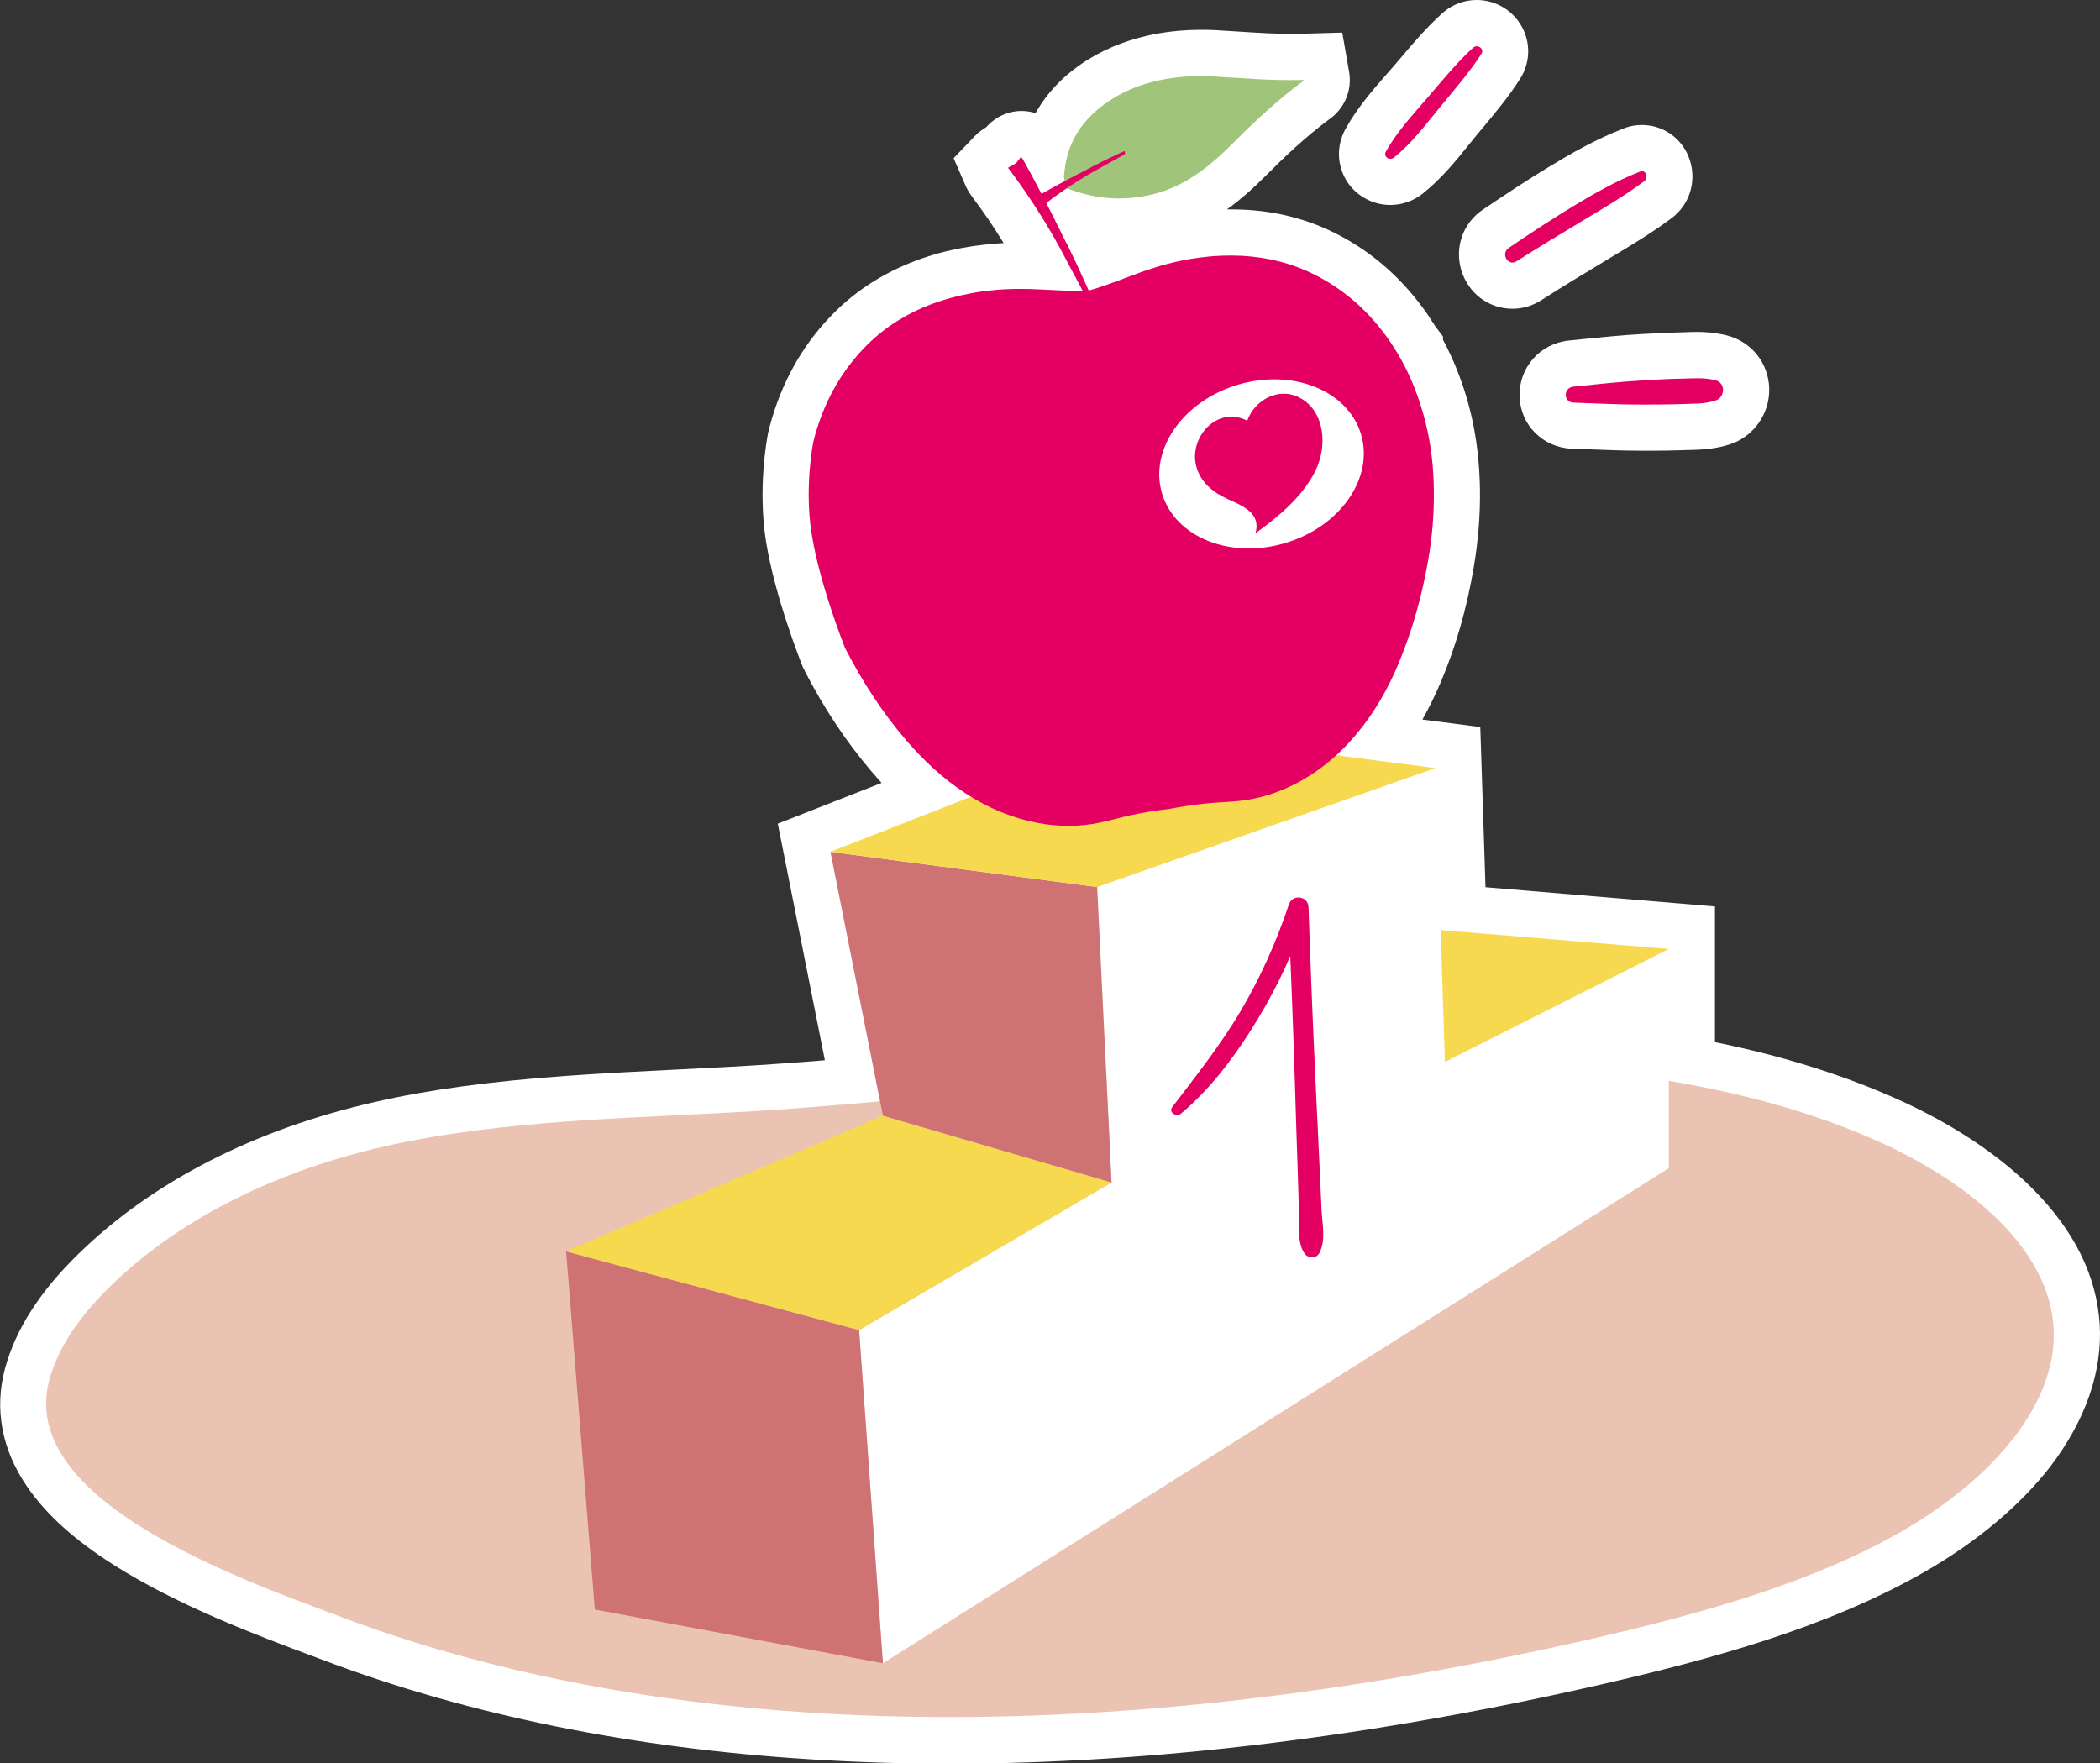
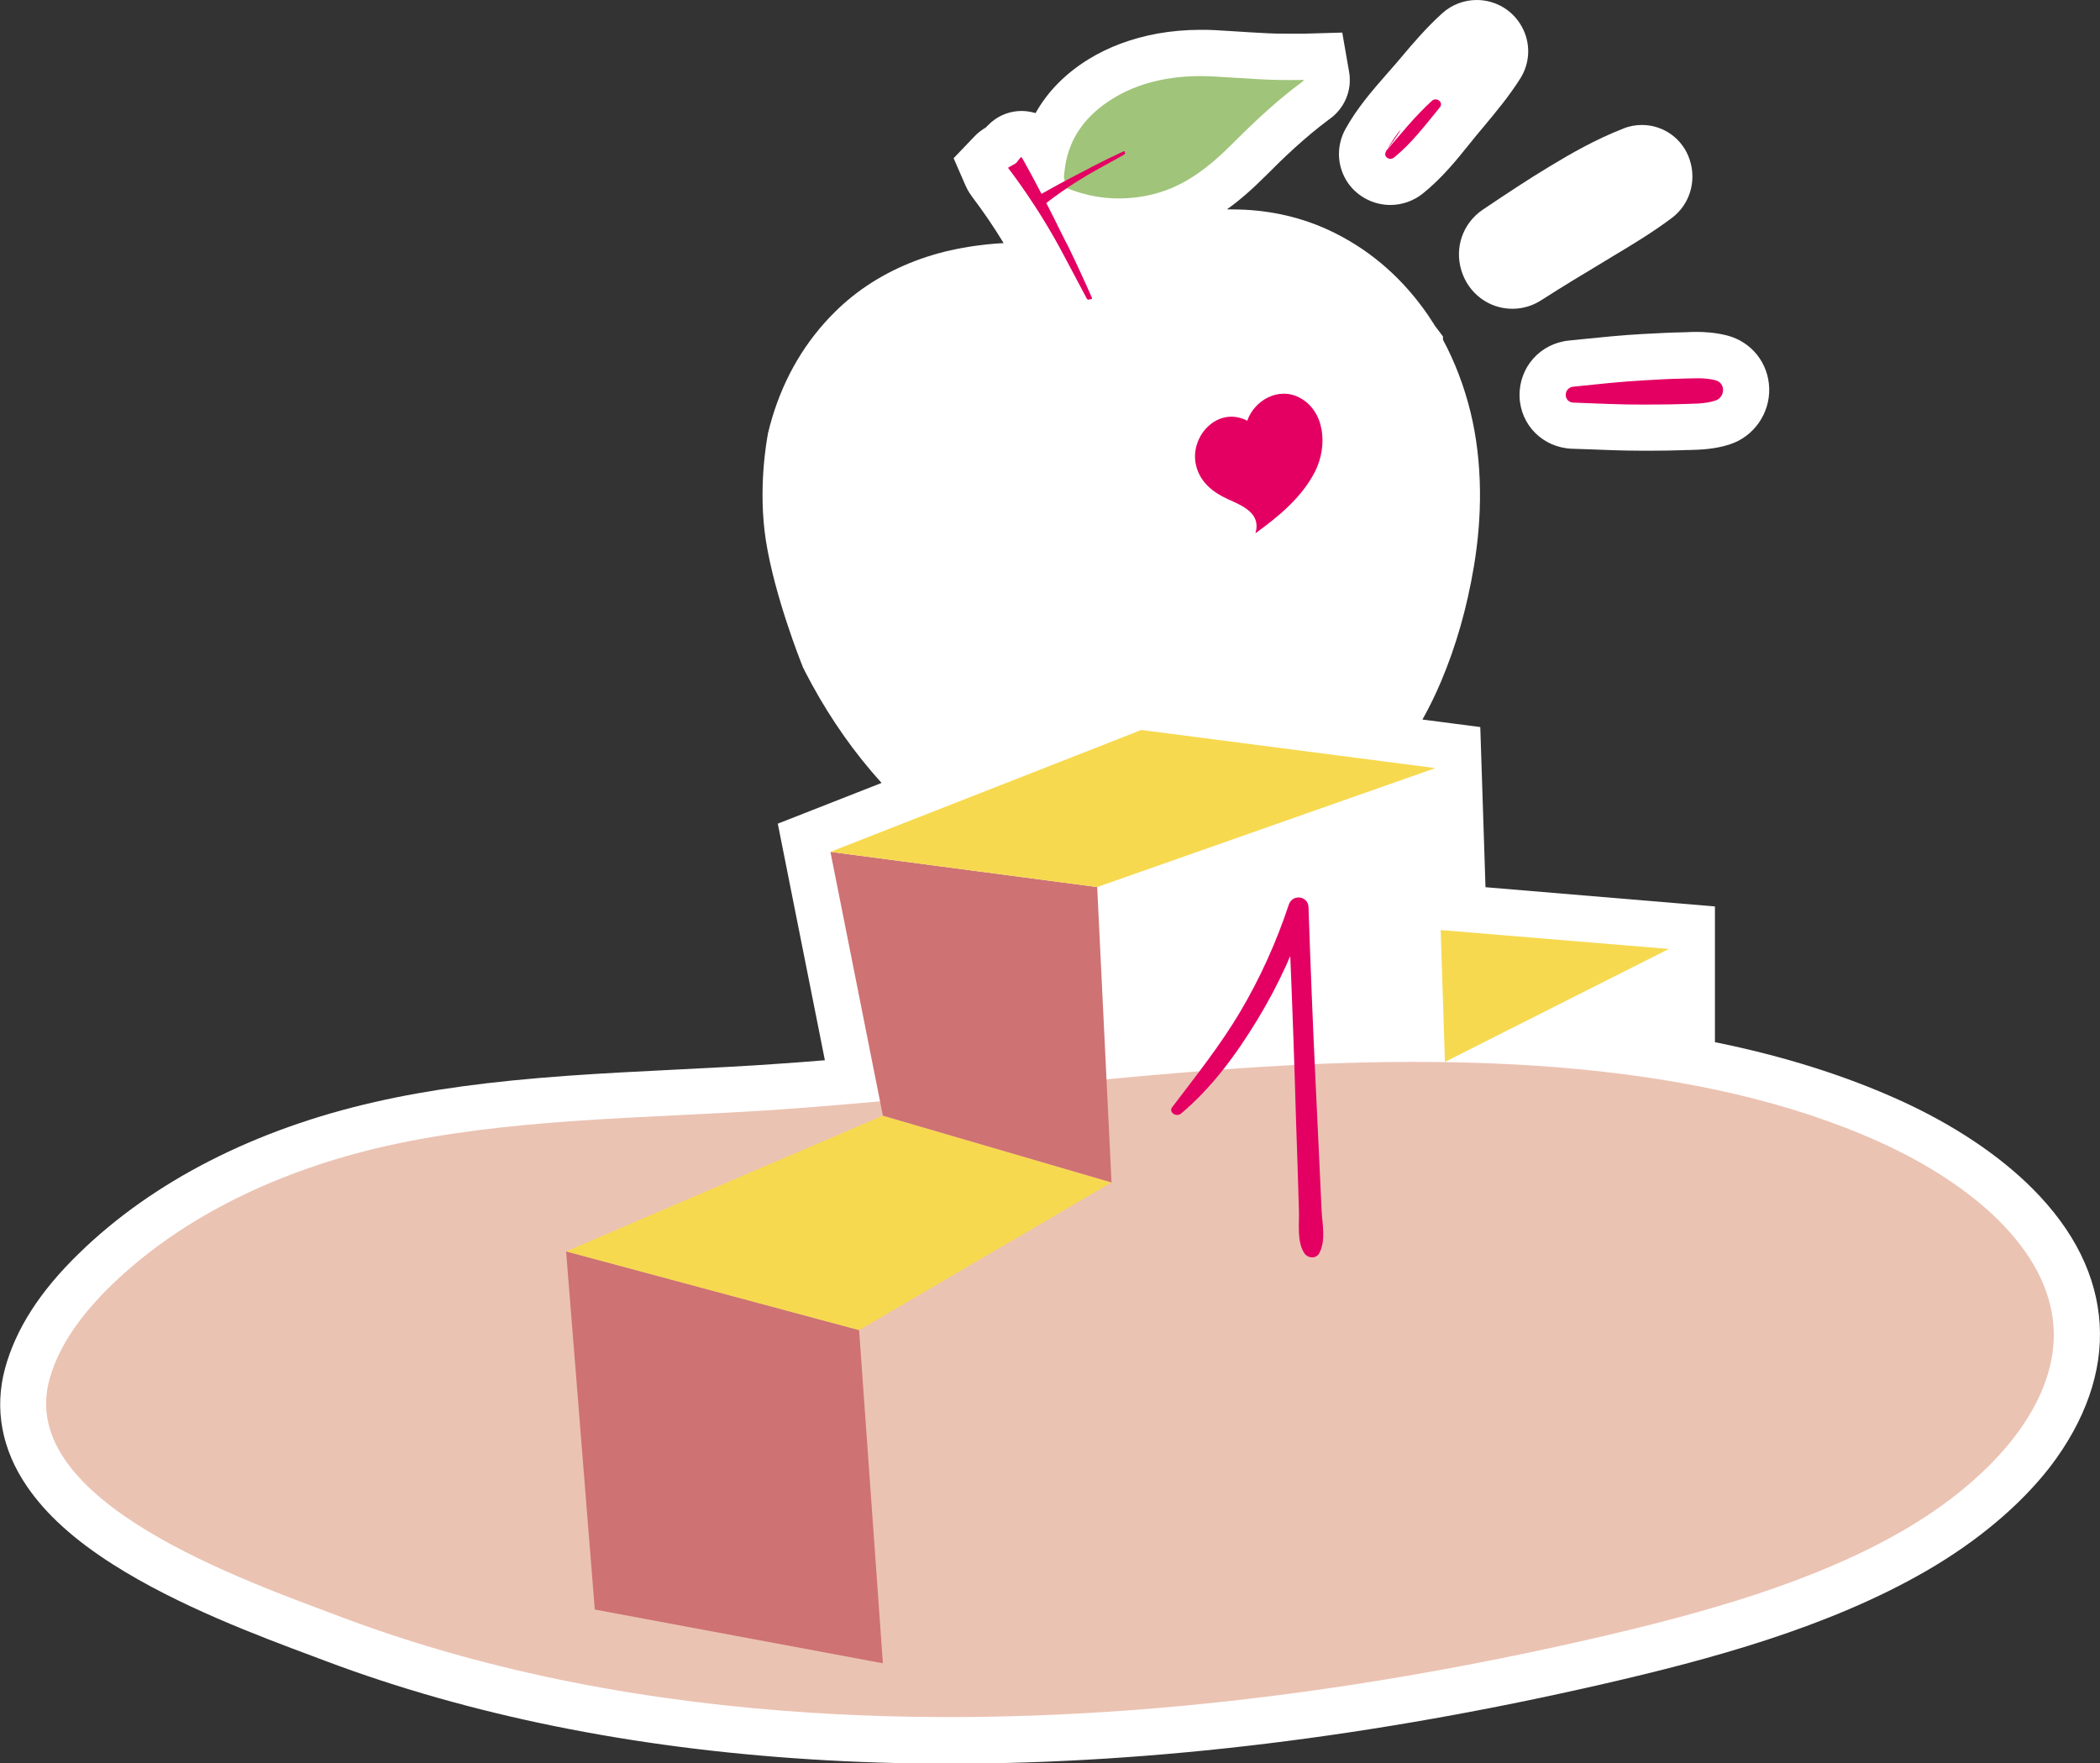
<svg xmlns="http://www.w3.org/2000/svg" version="1.1" id="_x31_er_rang_pommier" x="0px" y="0px" viewBox="0 0 1288.7 1082" style="enable-background:new 0 0 1288.7 1082;" xml:space="preserve">
  <rect x="0" y="0" width="1288.7" height="1082" fill="#333333" stroke="none" />
  <style type="text/css">
	.st0{fill:#FFFFFF;}
	.st1{fill:#EBC3B3;}
	.st2{fill:#CE7273;}
	.st3{fill:#F7D94F;}
	.st4{fill:#E40062;}
	.st5{fill:#A0C47A;}
</style>
  <g>
    <path class="st0" d="M1288.5,812.7c-1.8-29.5-15.6-57.5-41.1-83.1c-20.5-20.6-48.8-39.5-81.7-54.4c-33.3-15.1-71.3-27.1-113.3-35.6   v-83.3l-140.8-11.8l-3.2-98.3l-35.5-4.6c4.1-7.3,7.9-15,11.4-23.3c9.3-22,15.9-45.2,20.2-70.8c2.6-15.6,3.9-31.3,3.7-46.5   c-0.2-16.8-2.1-33-5.8-48.1c-3.9-15.9-9.6-30.8-16.9-44.4v-2l-4.9-6.5c-0.2-0.4-0.5-0.7-0.7-1.1l0-0.1l-0.9-1.3   c-0.9-1.4-1.8-2.7-2.6-4c-14.9-21.7-33.8-38.6-56.3-50c-17.2-8.8-36.2-13.8-56.4-14.8c-2.8-0.1-5.6-0.2-8.4-0.2c-0.8,0-1.6,0-2.4,0   c7.9-5.6,15.5-12.3,24.2-21c10.7-10.8,23.7-23.2,38.2-34c9.7-6.6,14.6-18,12.6-29.4L823.7,20l-24.5,0.7c-0.4,0-0.8,0-1.2,0   c-0.2,0-0.4,0-0.6,0c-1.5,0-2.9,0-4.4,0c-7.3,0-13.3-0.1-19-0.5c-4.4-0.2-9-0.5-13.5-0.8c-4.8-0.3-9.8-0.6-14.7-0.9   c-3.1-0.2-6.2-0.2-9.1-0.2c-9.1,0-17.9,0.8-26.4,2.3c-15.8,2.9-30,8.2-42.2,15.7c-14.3,8.8-25.3,20-32.6,33.1   c-3.1-0.9-6-1.3-8.6-1.3c-6.6,0-13.1,2.3-18.2,6.6l-0.3,0.2c-1.3,1.1-2.4,2.3-3.4,3.3c-2.1,1.3-4.5,2.9-6.8,5.3l-13,13.6l7.5,17.2   c1.4,3.1,2.9,5.1,4.1,6.8c6.7,8.8,13.2,18.4,19.1,28.1c-3.5,0.2-6.9,0.4-10.3,0.8c-4.8,0.5-9.8,1.2-14.7,2.1   c-10.2,1.8-20,4.5-29.2,8c-19,7.2-35.6,17.7-49.3,31.3c-18,17.8-30.9,39.6-38.5,64.8c-0.4,1.4-0.8,2.8-1.2,4.2l-0.3,1l-0.1,0.5   c-0.3,1.1-0.5,2.1-0.8,3.2l-0.2,0.7l-0.1,0.7c-0.6,3.3-6.2,33.2-1.2,65.3c5.4,34.3,21.6,74.9,22.3,76.6l0.5,1.3l0.6,1.1   c0.2,0.3,0.3,0.6,0.4,0.9c11.7,22.8,25.4,43.4,40.7,61.4c2.2,2.5,4.3,5,6.5,7.4l-63.7,25l28.9,145.2c-9.7,0.8-18.9,1.5-27.8,2.1   c-20.6,1.5-41.2,2.5-63,3.6c-21.8,1.1-44.4,2.2-66.8,3.8c-47.5,3.4-85.2,8.5-118.5,16.1c-73.6,16.7-136.4,48.8-181.6,92.9   c-24,23.3-38.8,46.4-45.4,70.6c-6.7,24.7-2.1,49.8,13.5,72.5c11.6,17,28.9,32.7,53,48c39.8,25.3,89.3,43.8,122,56   c3,1.1,5.8,2.2,8.5,3.2c88,33.1,187.8,53.3,296.7,60.2c27.9,1.8,56.8,2.7,85.8,2.7c0,0,0,0,0,0c125.1,0,260.4-16.5,402.1-49.1   c63.8-14.7,137.1-34.3,197.4-69.2c31.3-18.1,57.6-40.2,76-63.9C1279.7,871.9,1290.3,841.8,1288.5,812.7z" />
    <path class="st0" d="M826,110.4c5.6,9.5,16.1,15.4,27.2,15.4h0c7.2,0,14.3-2.5,19.9-7c11.5-9.2,20.7-20.5,28.7-30.5   c1.3-1.6,2.6-3.2,3.8-4.7c1.7-2,3.3-4,5-6c7.6-9.1,15.5-18.6,22.4-29.5c6.1-9.7,6.4-21.8,0.9-31.7C928.4,6.3,917.8,0,906.2,0   c-7.8,0-15.3,2.9-21.1,8.1c-9.6,8.7-17.7,18.1-25.4,27.3c-1.8,2.2-3.7,4.3-5.5,6.4c-1.2,1.4-2.4,2.7-3.6,4.1   c-8.4,9.6-17.9,20.5-25,33.4C820.2,89.2,820.4,100.8,826,110.4z" />
    <path class="st0" d="M896.8,166c4.3,14.1,16.9,23.5,31.3,23.5c0,0,0,0,0,0c6.3,0,12.4-1.8,17.8-5.3c12.9-8.3,26.2-16.3,38.7-23.8   l4.6-2.8c12.2-7.3,24.7-14.8,36.7-23.8c11-8.2,15.4-22.6,11-35.8c-4.2-12.8-16-21.3-29.3-21.3c-3.9,0-7.8,0.7-11.4,2.2   c-17,6.6-32.5,15.5-45.5,23.4c-12.1,7.3-24.6,15.5-40.8,26.4C897.7,137,892.5,151.9,896.8,166z" />
    <path class="st0" d="M1030.7,204c-6.4,0.1-12.7,0.5-18.8,0.8l-4.1,0.2c-12.4,0.7-24.5,1.9-36.2,3.1c-2.9,0.3-5.8,0.6-8.8,0.9   c-17.8,1.8-30.8,16.6-30.3,34.4c0.6,17.6,14.4,31.3,32.1,32c3,0.1,6,0.2,9.1,0.3c10.7,0.4,21.8,0.9,33,0.9c1,0,1.9,0,2.9,0   c1.5,0,2.9,0,4.4,0c6,0,12.1-0.1,18.4-0.3c1.3-0.1,2.6-0.1,3.8-0.1c7.1-0.2,15.9-0.4,25.4-3.5c14.7-4.8,24.6-19,24.1-34.5   c-0.5-15.4-10.8-28.4-25.8-32.3c-7.5-1.9-14.3-2.2-18.7-2.2c-2.5,0-4.8,0.1-7,0.2C1033.1,203.9,1031.9,204,1030.7,204z" />
  </g>
  <path class="st1" d="M350.5,688.1c43.6-3.1,87.5-4.3,129.8-7.3c93.8-6.7,187.1-18.8,280.9-25.2c137.2-9.4,282.5-4.5,392.7,45.5  c56.8,25.8,103.3,66,106.3,113.4c2.9,46.8-37.6,93.1-92.3,124.8s-122.2,50.6-189.5,66.1c-155.8,35.8-320.2,55.9-479.7,45.8  c-98.6-6.2-197.3-24.2-288.5-58.5C150.3,970.1,9.9,921.7,30.3,846.8c6-22,20.8-41.2,37.8-57.8c44.6-43.4,105.2-71.2,168.1-85.5  C273.3,695.1,311.8,690.9,350.5,688.1z" />
-   <polygon class="st0" points="527.2,816.3 541.8,1020.8 1024.1,716.9 1024.1,582.4 886.7,651.7 880.8,471.4 673.3,544.4 682.1,725.7   " />
  <polygon class="st2" points="541.8,1020.8 365,987.8 347.4,768 527.2,816.3 " />
  <polygon class="st3" points="682.1,725.7 541.8,684.7 347.4,768 527.2,816.3 " />
  <polygon class="st2" points="673.3,544.4 509.6,522.8 541.8,684.7 682.1,725.7 " />
  <polygon class="st3" points="880.8,471.4 700.4,448 509.6,522.8 673.3,544.4 " />
  <polygon class="st3" points="1024.1,582.4 884.1,570.8 886.7,651.7 " />
-   <path class="st4" d="M874.9,259.7c-3.8-15.4-9.5-30.1-17.7-43.6v0c0,0,0-0.1-0.1-0.1c-0.6-1-1.2-2-1.9-3.1c0,0-0.1-0.1-0.1-0.1  c-0.7-1.1-1.4-2.1-2.1-3.2c-11.9-17.4-27-31.2-45.8-40.8c-14.2-7.2-29.2-10.9-45.1-11.8c-8.5-0.4-16.8-0.1-25.2,1  c-4.2,0.5-8.3,1.2-12.5,2.1c-10.2,2.1-20.1,5.3-29.8,9c-7.1,2.7-14.2,5.4-21.4,7.7c-1.8,0.6-3.6,1.1-5.4,1.6  c-1.9,0.1-3.7,0.1-5.6,0.1c-7.6,0-15.2-0.4-22.7-0.8c-10.4-0.6-20.8-0.6-31.1,0.5c-4.2,0.4-8.4,1-12.5,1.8  c-8.2,1.5-16.3,3.7-24.2,6.6c-14.8,5.6-28.1,13.7-39.4,24.9c-15,14.9-25.2,32.6-31.3,52.8c-0.4,1.2-0.7,2.5-1.1,3.7  c0,0.1,0,0.1,0,0.1c-0.3,1.2-0.6,2.4-0.9,3.6c0,0-5.4,27.4-1,55.4c4.9,31.5,20.5,70.4,20.5,70.4c0.1,0.3,0.3,0.5,0.4,0.8  c10.3,20,22.4,38.8,37.1,55.9c10.8,12.6,22.8,23.8,36.7,32.8c13.7,8.9,28.4,15.1,44.5,18.1c12.7,2.4,25.3,2.4,37.9-0.3  c6.2-1.3,12.2-3,18.4-4.4c7.9-1.7,15.8-3,23.8-3.9c7.9-1.5,15.8-2.7,23.8-3.5c6.3-0.6,12.6-0.8,18.9-1.4  c12.8-1.3,24.9-5.2,36.2-11.2c14.4-7.7,26.6-18.1,36.9-30.7c10.6-12.8,18.7-27.1,25.1-42.4c8.7-20.8,14.6-42.3,18.4-64.5  c2.3-13.7,3.5-27.6,3.3-41.5C879.8,287.3,878.3,273.4,874.9,259.7z" />
  <path class="st5" d="M799.9,49c-0.8,0-1.5,0.1-2.3,0.1c-8.4,0.1-16.8,0-25.2-0.5c-9.4-0.5-18.8-1.2-28.2-1.7  c-9.7-0.5-19.3-0.1-28.9,1.6c-11.8,2.1-22.6,5.9-32.4,12c-15.4,9.5-25.2,22.1-28.6,38c-0.7,3.2-1,6.3-1.4,9.6  c-0.2-0.2,0.8,4.8,1.5,7.4c0,0,0.1,0,0.1,0c1.1,0.3,2.1,0.7,3.2,1.1c14.8,5.4,30.1,6.6,45.9,3.5c11.3-2.2,21.2-6.7,30.2-12.8  c8.6-5.8,16.1-12.7,23.2-19.8c13.1-13.1,26.7-25.9,42-37.2C799.4,50,800.1,49.8,799.9,49z" />
  <g>
    <path class="st4" d="M647.1,134.5c-3-6-6-11.9-9.1-17.7c-3.3-6.4-6.7-12.6-10.1-18.7c-1-1.7-1-1.8-1.4-1.6c-0.9,0.8-2.2,2.8-3,3.6   c-0.7,0.6-4.3,2.3-4.9,2.9c0.2,0.4,18.3,23.2,34.7,54.6c4.2,8,8.5,16,12.8,24.1c1,2,1.2,2.2,1.7,2.2c0.6,0,1.1-0.2,1.6-0.3   c0.3-0.1,0.8,0.2,0.7-0.8c-4.7-10.7-9.6-21.3-14.7-31.8C654.8,150.2,647.6,135.5,647.1,134.5z" />
  </g>
  <g>
    <path class="st4" d="M659.9,107.7c-3.7,1.9-7.3,3.9-10.9,5.8c-3.9,2.1-7.7,4.3-11.5,6.4c-1.1,0.6-1.1,0.7-0.9,0.9   c0.5,0.6,1.8,1.3,2.3,1.8c0.4,0.4,1.5,2.6,1.9,3c0.2-0.1,14.2-11.6,33.5-22.1c4.9-2.7,9.8-5.4,14.8-8.2c1.2-0.7,1.3-0.8,1.3-1.1   c0-0.4-0.1-0.7-0.2-1c-0.1-0.2,0.1-0.5-0.5-0.4c-6.6,3-13.1,6.2-19.5,9.5C669.5,102.8,660.5,107.4,659.9,107.7z" />
  </g>
  <g>
    <path class="st4" d="M724.7,683.5c19-16,33.9-36.3,46.8-57.5c13-21.3,23.3-44,31.1-67.6c-4-0.5-8.1-1.1-12.1-1.6   c1.6,35.6,3,71.2,4.1,106.8c0.5,17.6,1.1,35.3,1.7,52.9c0.3,8.7,0.5,17.3,0.8,26c0.3,8.4-1.4,19.4,3.3,26.6c2.1,3.2,7.2,3.7,9.2,0   c4.2-7.8,1.8-18,1.4-26.6c-0.4-8.7-0.8-17.3-1.2-26c-0.8-17.6-1.7-35.3-2.5-52.9c-1.7-35.6-3.1-71.2-4.3-106.8   c-0.2-7-9.9-8.3-12.1-1.6c-7.6,22.9-17.5,44.9-29.8,65.7c-12.2,20.6-27.2,39.4-41.6,58.4C716.7,682.6,721.9,685.8,724.7,683.5   L724.7,683.5z" />
  </g>
  <g>
-     <path class="st4" d="M855.4,96.7c10.8-8.6,19.7-20.5,28.4-31.1c8.6-10.5,18-21.1,25.3-32.6c2-3.1-2.4-6.1-5-3.8   c-10.3,9.3-19.3,20.6-28.4,31.1C866.9,70.5,857,81.2,850.5,93C848.7,96.2,852.7,98.8,855.4,96.7L855.4,96.7z" />
+     <path class="st4" d="M855.4,96.7c10.8-8.6,19.7-20.5,28.4-31.1c2-3.1-2.4-6.1-5-3.8   c-10.3,9.3-19.3,20.6-28.4,31.1C866.9,70.5,857,81.2,850.5,93C848.7,96.2,852.7,98.8,855.4,96.7L855.4,96.7z" />
  </g>
  <g>
-     <path class="st4" d="M930.6,160.4c13-8.3,26.2-16.3,39.4-24.2c13.1-7.9,26.7-15.8,39-25c2.6-2,1.2-7.3-2.5-5.9   c-14.2,5.5-28,13.3-41,21.2c-13.5,8.2-26.6,16.8-39.7,25.7C920.8,155.6,925.4,163.7,930.6,160.4L930.6,160.4z" />
-   </g>
+     </g>
  <g>
    <path class="st4" d="M965.6,247.1c14.6,0.5,29.1,1.3,43.7,1.2c7.3-0.1,14.6,0,21.9-0.3c7.2-0.3,14.7,0.1,21.6-2.2   c5.8-1.9,6.4-10.7,0-12.4c-7.1-1.9-14.3-1.1-21.6-1c-7.3,0.1-14.6,0.6-21.9,1c-14.7,0.8-29.1,2.4-43.7,3.9   C959.4,237.8,959.1,246.8,965.6,247.1L965.6,247.1z" />
  </g>
  <ellipse transform="matrix(0.959 -0.284 0.284 0.959 -49.014 231.305)" class="st0" cx="774" cy="284.9" rx="63.7" ry="50.7" />
  <path class="st4" d="M797.4,244c-12.8-6.7-27.6,1.6-32,14.2c-18.3-9.4-35.7,9.9-31.4,27.5c2.4,10.1,10.3,16.5,19.4,20.6  c9.1,4.1,20.7,8.7,17,21c14.1-10.2,28.5-22,36.6-37.9C815.1,273.3,812.8,252,797.4,244" />
</svg>